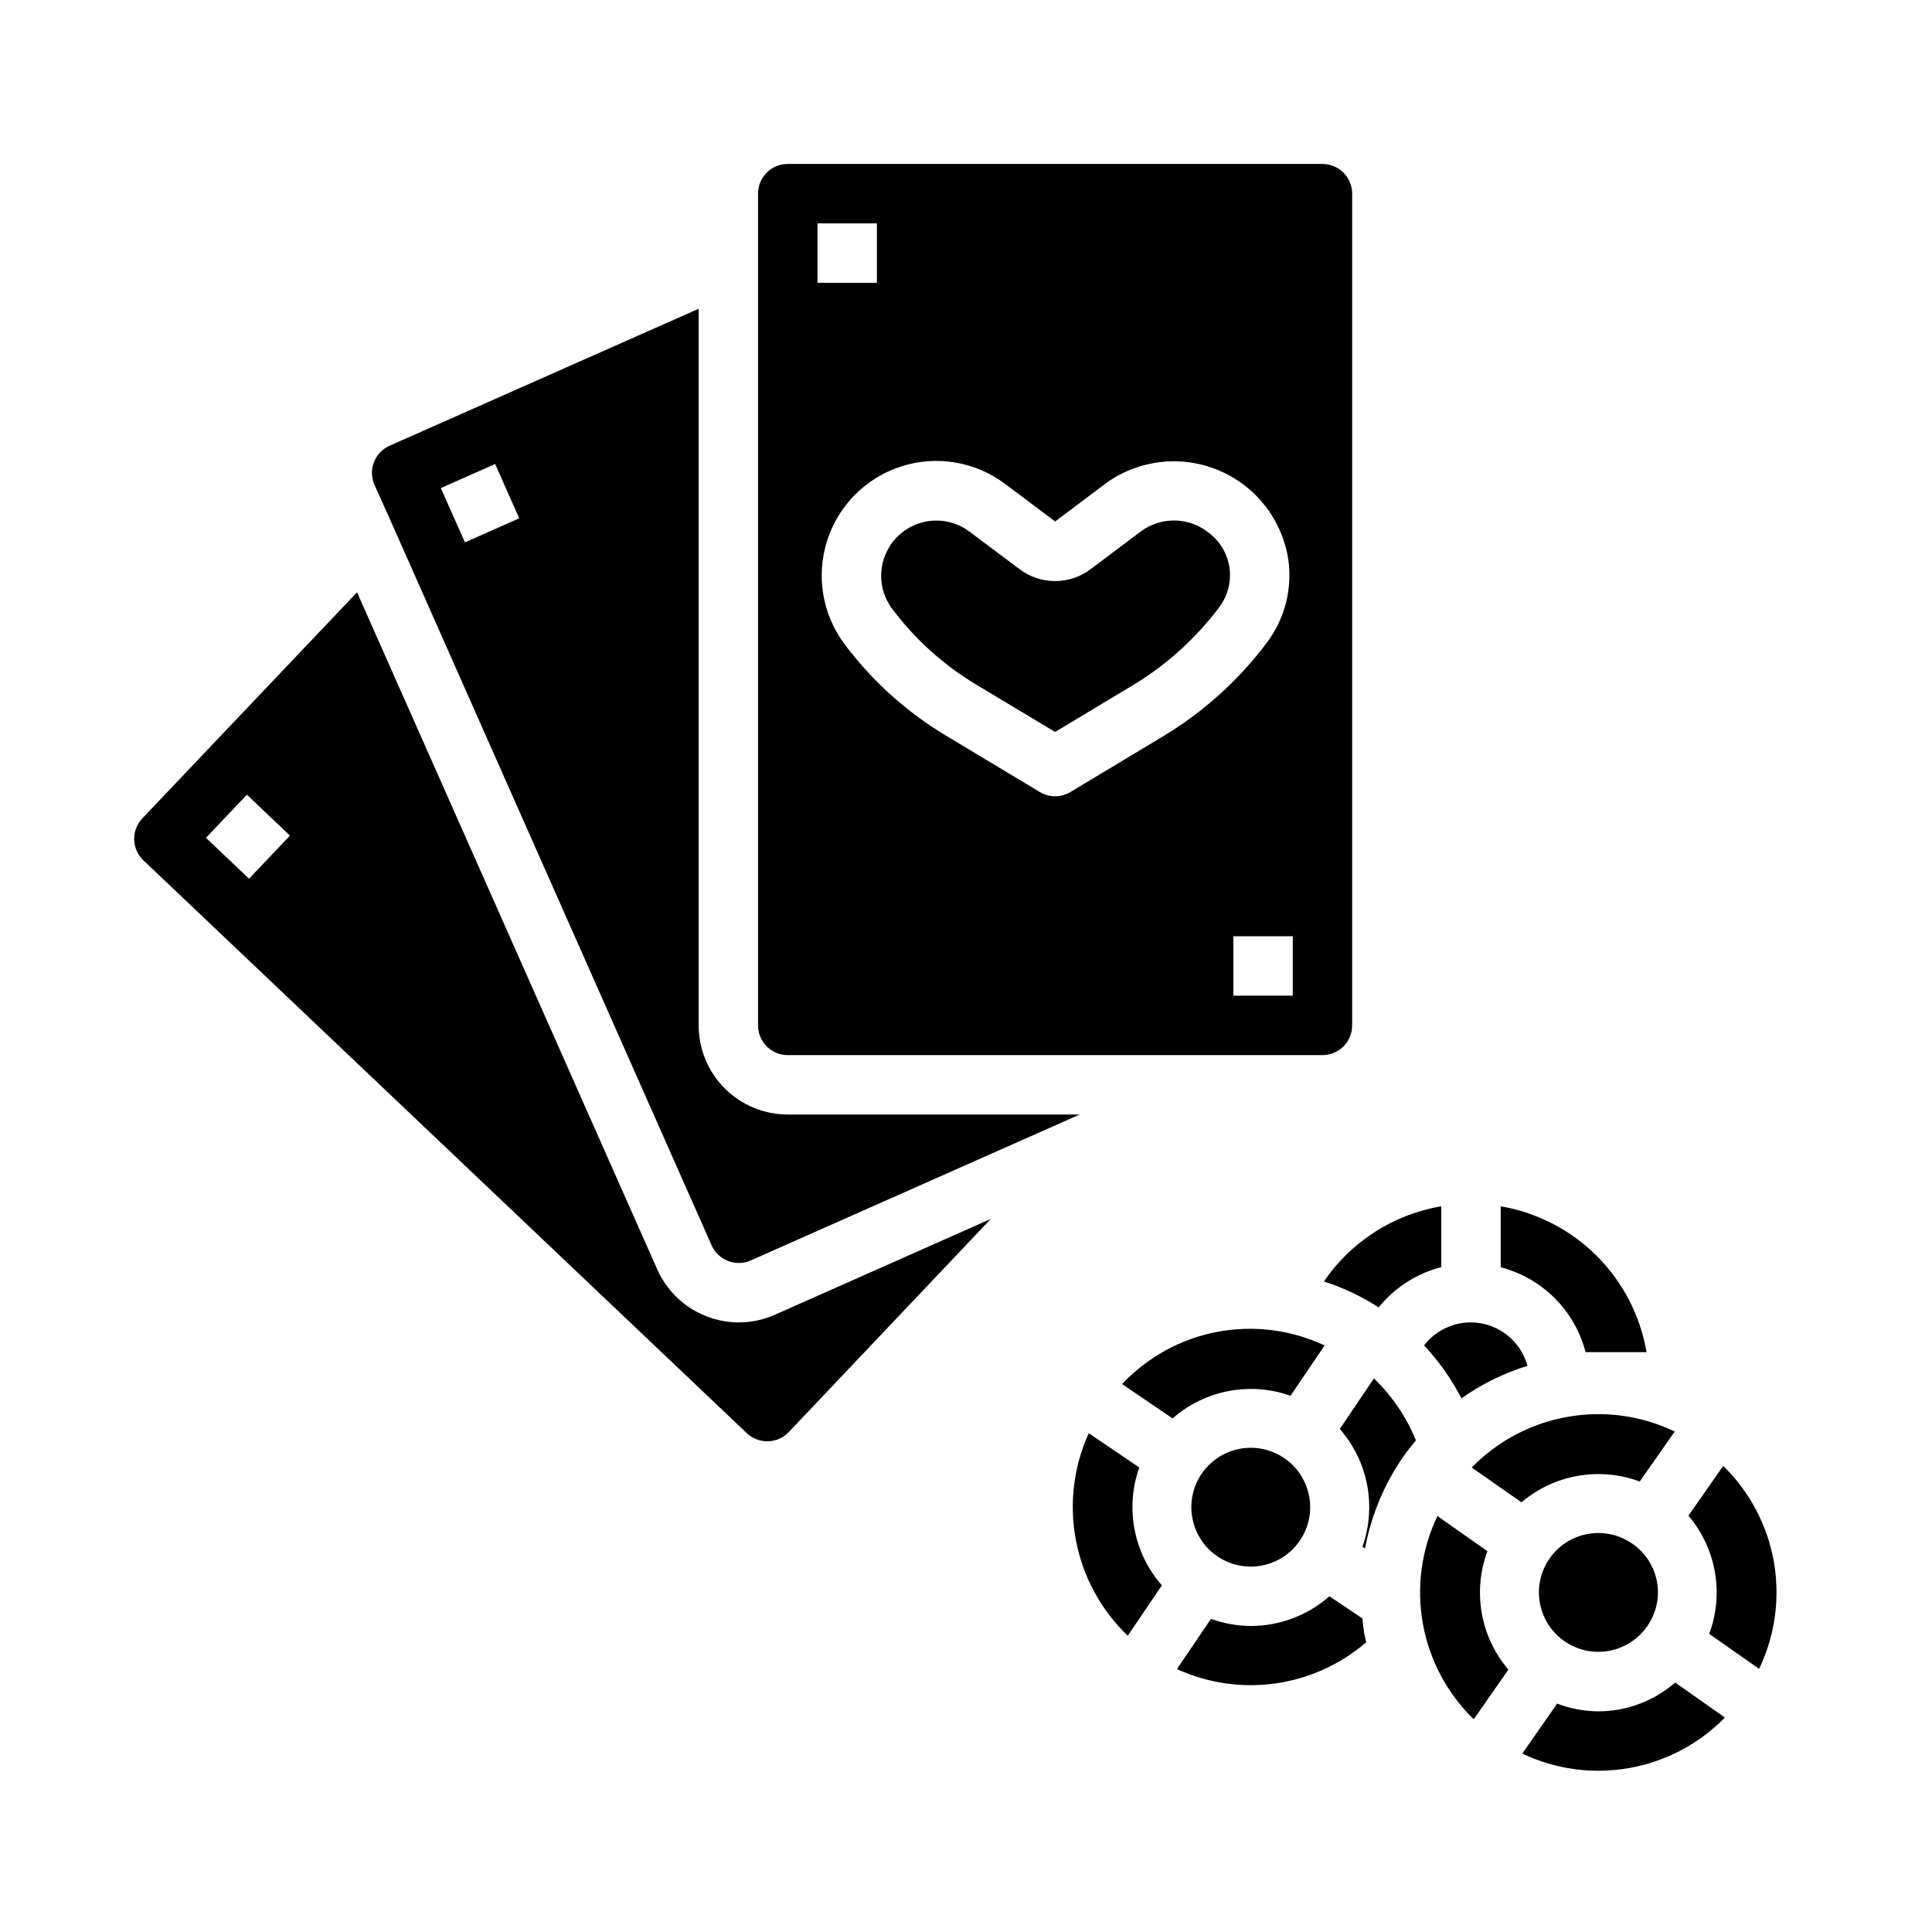
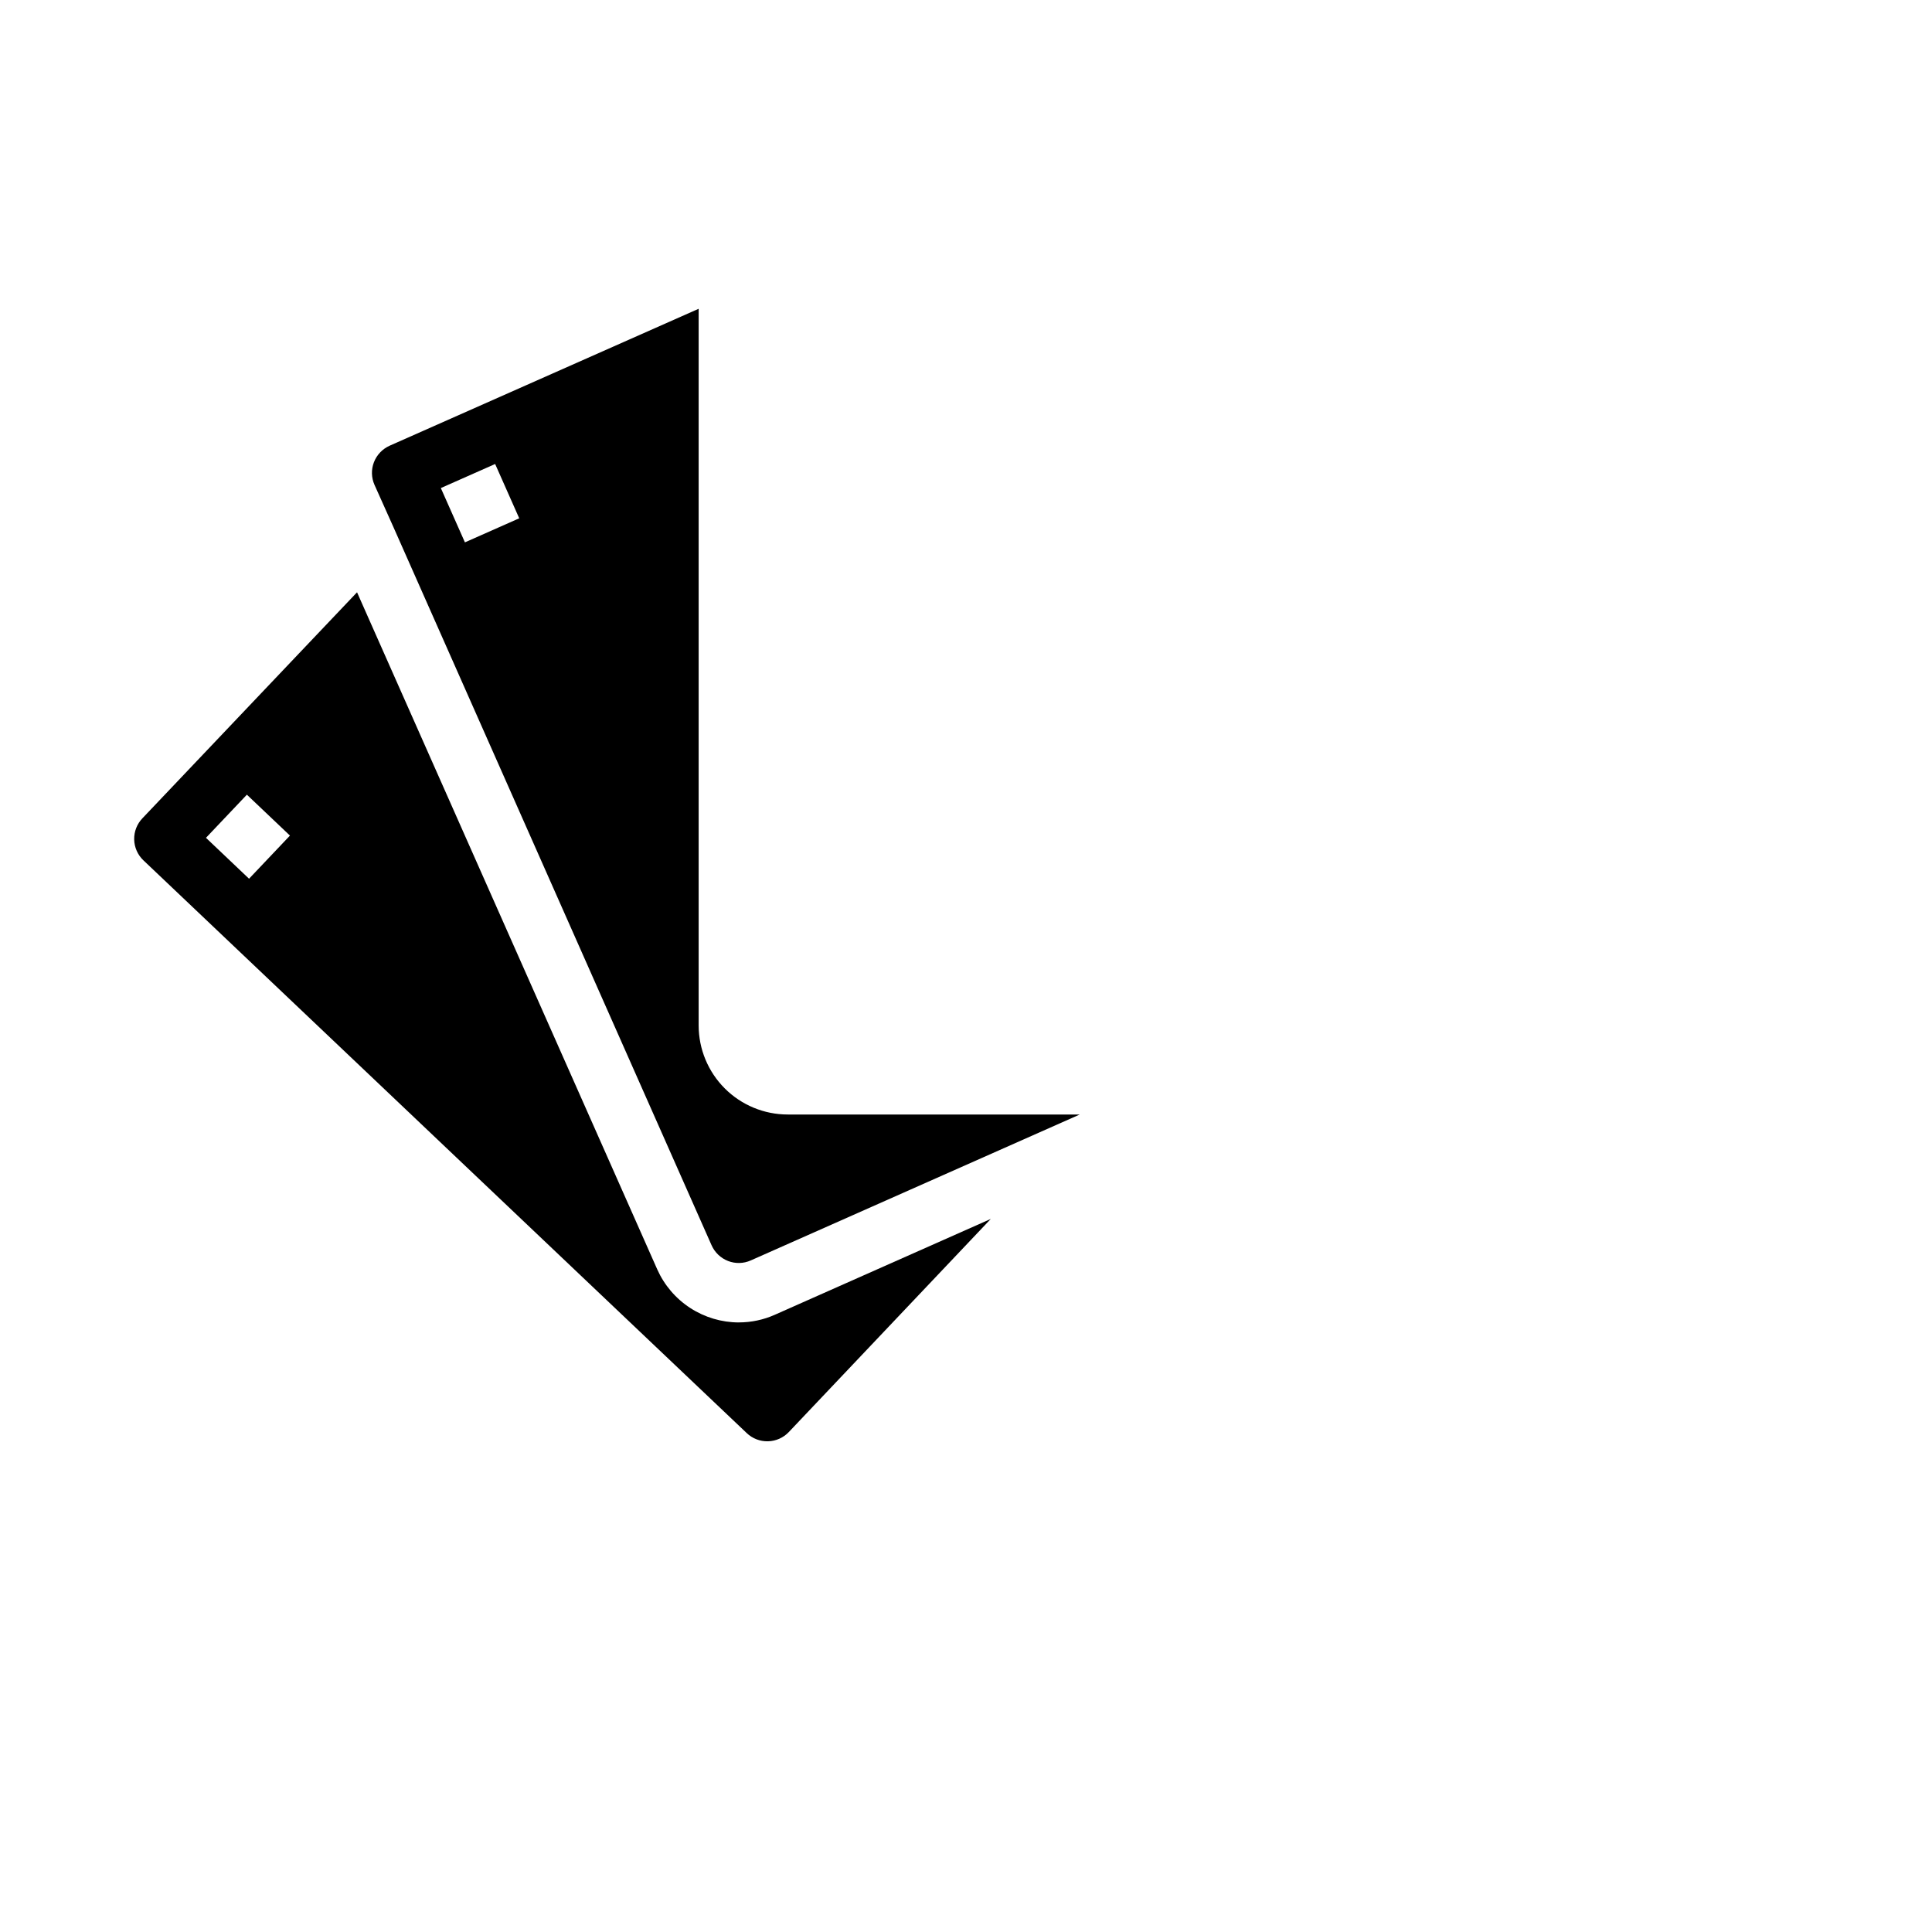
<svg xmlns="http://www.w3.org/2000/svg" fill="#000000" width="800px" height="800px" version="1.1" viewBox="144 144 512 512">
  <g>
-     <path d="m464.34 285.19c-2.539-2.047-5.688-3.191-8.949-3.254s-6.453 0.961-9.07 2.91l-13.262 9.965c-2.719 2.062-6.035 3.18-9.449 3.18-3.41 0-6.727-1.117-9.445-3.18l-13.281-9.957c-3.785-2.824-8.703-3.641-13.199-2.199-4.5 1.441-8.023 4.965-9.465 9.465-1.441 4.496-0.625 9.414 2.199 13.199 6.07 8.102 13.664 14.945 22.348 20.145l20.844 12.504 20.379-12.234h0.004c8.992-5.387 16.852-12.469 23.145-20.855 2.238-2.977 3.203-6.727 2.68-10.418-0.523-3.691-2.496-7.023-5.477-9.262z" />
    <path d="m339.79 494.46c-4.574-0.008-9.051-1.344-12.887-3.84s-6.867-6.047-8.73-10.227l-79.555-179.43-56.875 59.891c-1.449 1.512-2.234 3.539-2.184 5.633s0.934 4.078 2.453 5.519l159.87 151.77c1.512 1.449 3.539 2.234 5.633 2.184s4.082-0.93 5.523-2.449l53.531-56.48-57.262 25.41c-2.996 1.332-6.242 2.016-9.52 2.012zm-129.79-117.59-11.414-10.84 10.84-11.43 11.414 10.84z" />
    <path d="m329.15 415.74v-189.91l-81.867 36.277c-1.93 0.855-3.438 2.438-4.195 4.406-0.742 1.934-0.684 4.082 0.156 5.977l5.039 11.242 84.285 190.26c0.852 1.922 2.426 3.426 4.387 4.188 1.938 0.75 4.098 0.695 5.996-0.148l87.199-38.676h-77.383c-6.262 0-12.27-2.488-16.699-6.918-4.43-4.43-6.918-10.434-6.918-16.699zm-61.941-128.01-6.383-14.391 14.391-6.375 6.383 14.391z" />
-     <path d="m494.46 187.45h-141.7c-4.348 0-7.871 3.523-7.871 7.871v220.42c0 2.09 0.828 4.09 2.305 5.566 1.477 1.477 3.481 2.305 5.566 2.305h141.7c2.09 0 4.094-0.828 5.566-2.305 1.477-1.477 2.309-3.477 2.309-5.566v-220.42c0-2.086-0.832-4.09-2.309-5.566-1.473-1.473-3.477-2.305-5.566-2.305zm-133.82 15.746h15.742l0.004 15.742h-15.746zm67.031 150.7v-0.004c-2.496 1.5-5.613 1.5-8.109 0l-24.891-14.957c-10.426-6.25-19.543-14.469-26.836-24.195-5.898-7.863-7.629-18.094-4.637-27.461 2.988-9.363 10.324-16.699 19.691-19.688 9.363-2.992 19.594-1.262 27.457 4.637l13.27 9.969 13.25-9.965v-0.004c8.641-6.363 19.977-7.75 29.898-3.664 9.922 4.086 16.988 13.059 18.641 23.66 1.129 7.828-0.918 15.785-5.684 22.098-7.516 10.008-16.902 18.465-27.641 24.898zm58.922 53.969h-15.742v-15.746h15.742z" />
-     <path d="m541.7 463.68c9.652 1.648 18.551 6.254 25.477 13.176 6.922 6.922 11.523 15.824 13.176 25.477h-16.156c-1.406-5.414-4.234-10.355-8.188-14.309-3.957-3.957-8.895-6.781-14.309-8.191zm7.086 42.281c-6.246 1.934-12.145 4.84-17.484 8.609-2.648-5.102-5.977-9.82-9.895-14.027 2.367-3.082 5.805-5.168 9.637-5.848 3.828-0.676 7.773 0.102 11.055 2.188 3.285 2.086 5.668 5.324 6.688 9.078zm-22.832-42.281v16.121c-6.535 1.68-12.359 5.426-16.602 10.676-4.512-2.914-9.387-5.223-14.5-6.875 7.223-10.598 18.457-17.793 31.102-19.922zm-83.086 113.8c-7.074-6.769-11.867-15.57-13.719-25.184-1.852-9.613-0.672-19.566 3.383-28.48l13.383 9.078h-0.004c-1.863 5.273-2.293 10.945-1.238 16.438 1.055 5.492 3.555 10.605 7.238 14.812zm-1.496-66.684c6.719-7.152 15.531-11.992 25.168-13.828 9.641-1.84 19.613-0.582 28.496 3.594l-9.035 13.328h-0.004c-5.273-1.867-10.945-2.293-16.438-1.238-5.496 1.055-10.605 3.551-14.812 7.238zm47.121 41.461c-2.344 3.457-5.965 5.84-10.066 6.625-4.098 0.789-8.344-0.086-11.801-2.43-3.457-2.344-5.84-5.965-6.625-10.062-0.789-4.102 0.086-8.348 2.43-11.805 2.344-3.453 5.965-5.84 10.062-6.625 4.102-0.789 8.348 0.086 11.805 2.43s5.84 5.965 6.625 10.066c0.789 4.102-0.086 8.348-2.43 11.801zm-32.598 34.07 9.027-13.32v0.004c3.367 1.227 6.918 1.863 10.504 1.887 7.688 0.008 15.117-2.789 20.891-7.871l8.723 5.863c0.148 1.363 0.277 2.715 0.512 4.07 0.133 0.789 0.355 1.504 0.512 2.258v0.004c-6.809 5.859-15.152 9.641-24.043 10.902-8.891 1.258-17.961-0.059-26.125-3.797zm60.086-56.441c-5.113 7.332-8.602 15.672-10.234 24.457l-0.676-0.457v0.004c1.855-5.269 2.273-10.934 1.219-16.418-1.059-5.484-3.555-10.586-7.234-14.789l9.047-13.383c4.816 4.629 8.605 10.219 11.121 16.406-1.141 1.395-2.234 2.754-3.242 4.18zm18.578 69.738c-7.047-6.836-11.766-15.715-13.492-25.379-1.727-9.664-0.371-19.629 3.871-28.48l13.242 9.312c-1.949 5.254-2.465 10.934-1.488 16.453 0.977 5.516 3.41 10.676 7.047 14.941zm-0.535-66.715c6.84-7.019 15.711-11.715 25.363-13.426 9.652-1.715 19.598-0.355 28.434 3.883l-9.273 13.25c-5.242-1.945-10.906-2.461-16.414-1.496-5.508 0.969-10.66 3.387-14.922 7.008zm46.445 42.133v-0.004c-2.394 3.422-6.051 5.75-10.164 6.473-4.113 0.727-8.344-0.215-11.762-2.609-3.422-2.394-5.75-6.051-6.473-10.164-0.727-4.109 0.211-8.344 2.606-11.762 2.398-3.422 6.051-5.75 10.164-6.473 4.113-0.727 8.344 0.211 11.762 2.606 3.453 2.375 5.805 6.039 6.531 10.164 0.727 4.125-0.234 8.371-2.664 11.781zm-4.699 37.5c-9.613 1.715-19.523 0.379-28.34-3.824l9.227-13.242c3.473 1.328 7.152 2.019 10.871 2.047 1.848-0.004 3.691-0.168 5.512-0.488 5.516-1 10.664-3.465 14.898-7.141l13.18 9.266c-6.84 7.004-15.707 11.684-25.348 13.383zm34.414-26.277-13.223-9.273c1.949-5.238 2.469-10.906 1.5-16.414s-3.387-10.656-7.012-14.914l9.227-13.188c7.012 6.848 11.699 15.719 13.406 25.367 1.703 9.648 0.34 19.59-3.898 28.422z" />
  </g>
</svg>